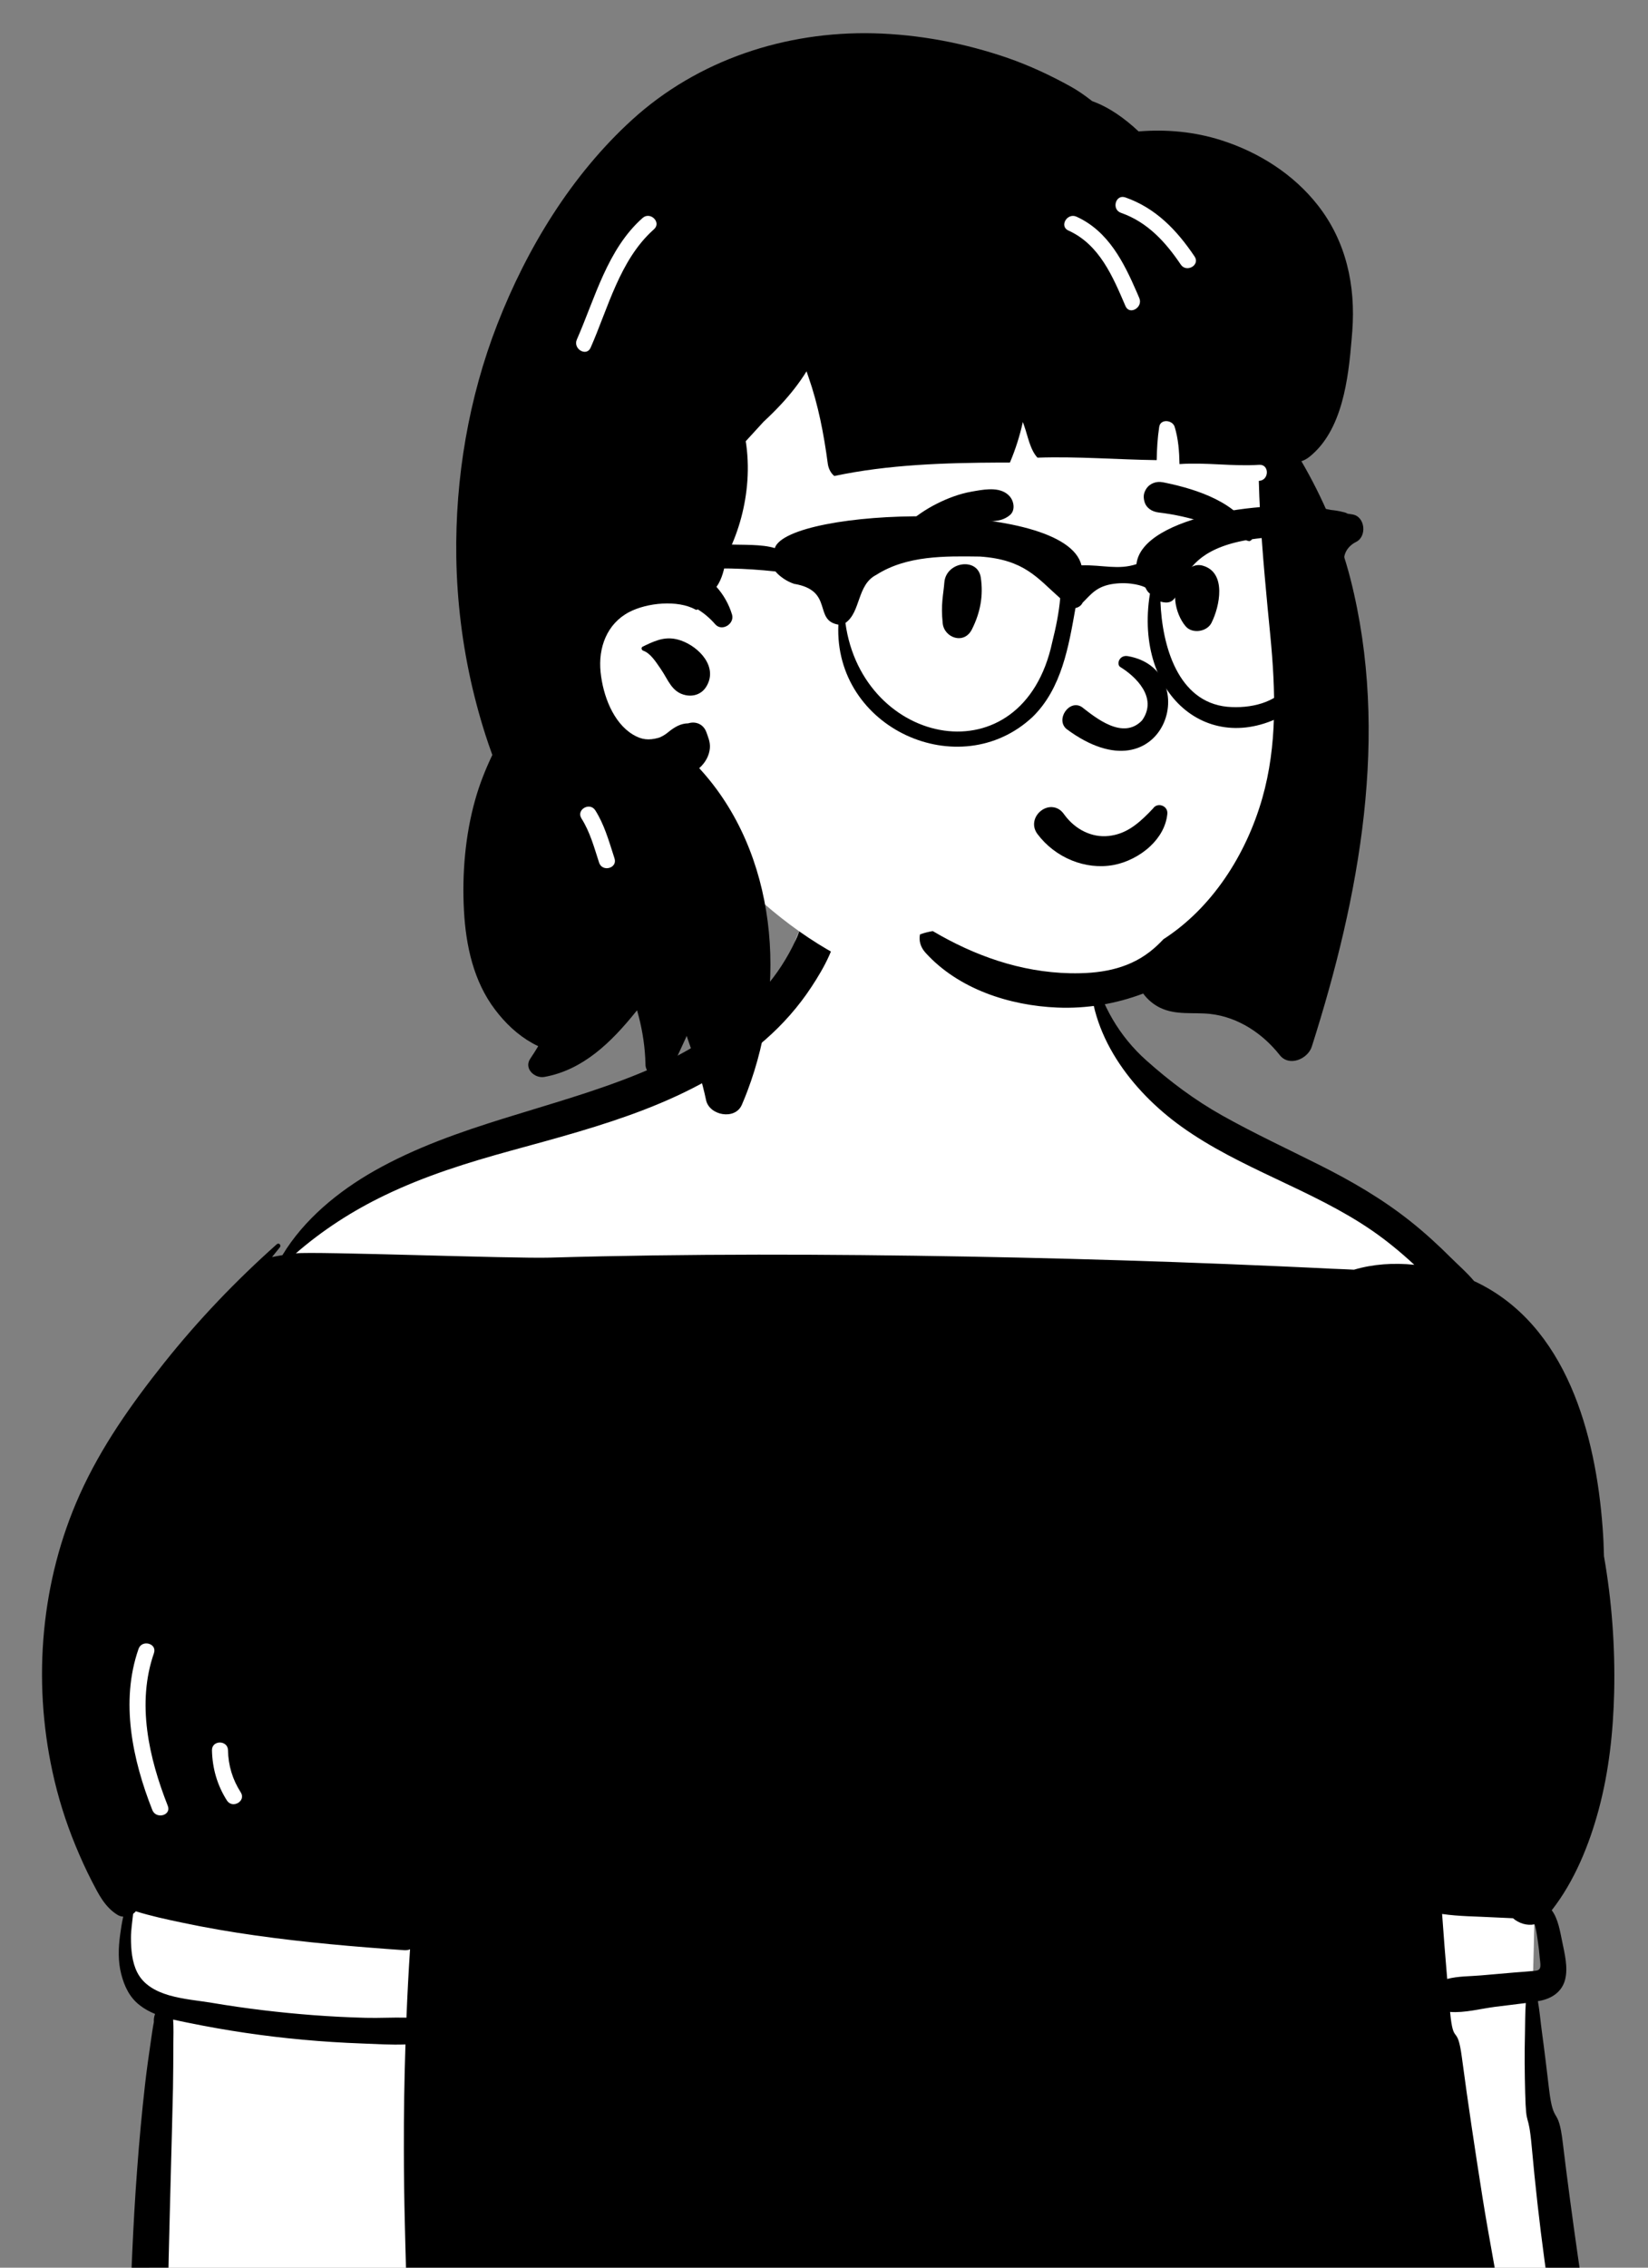
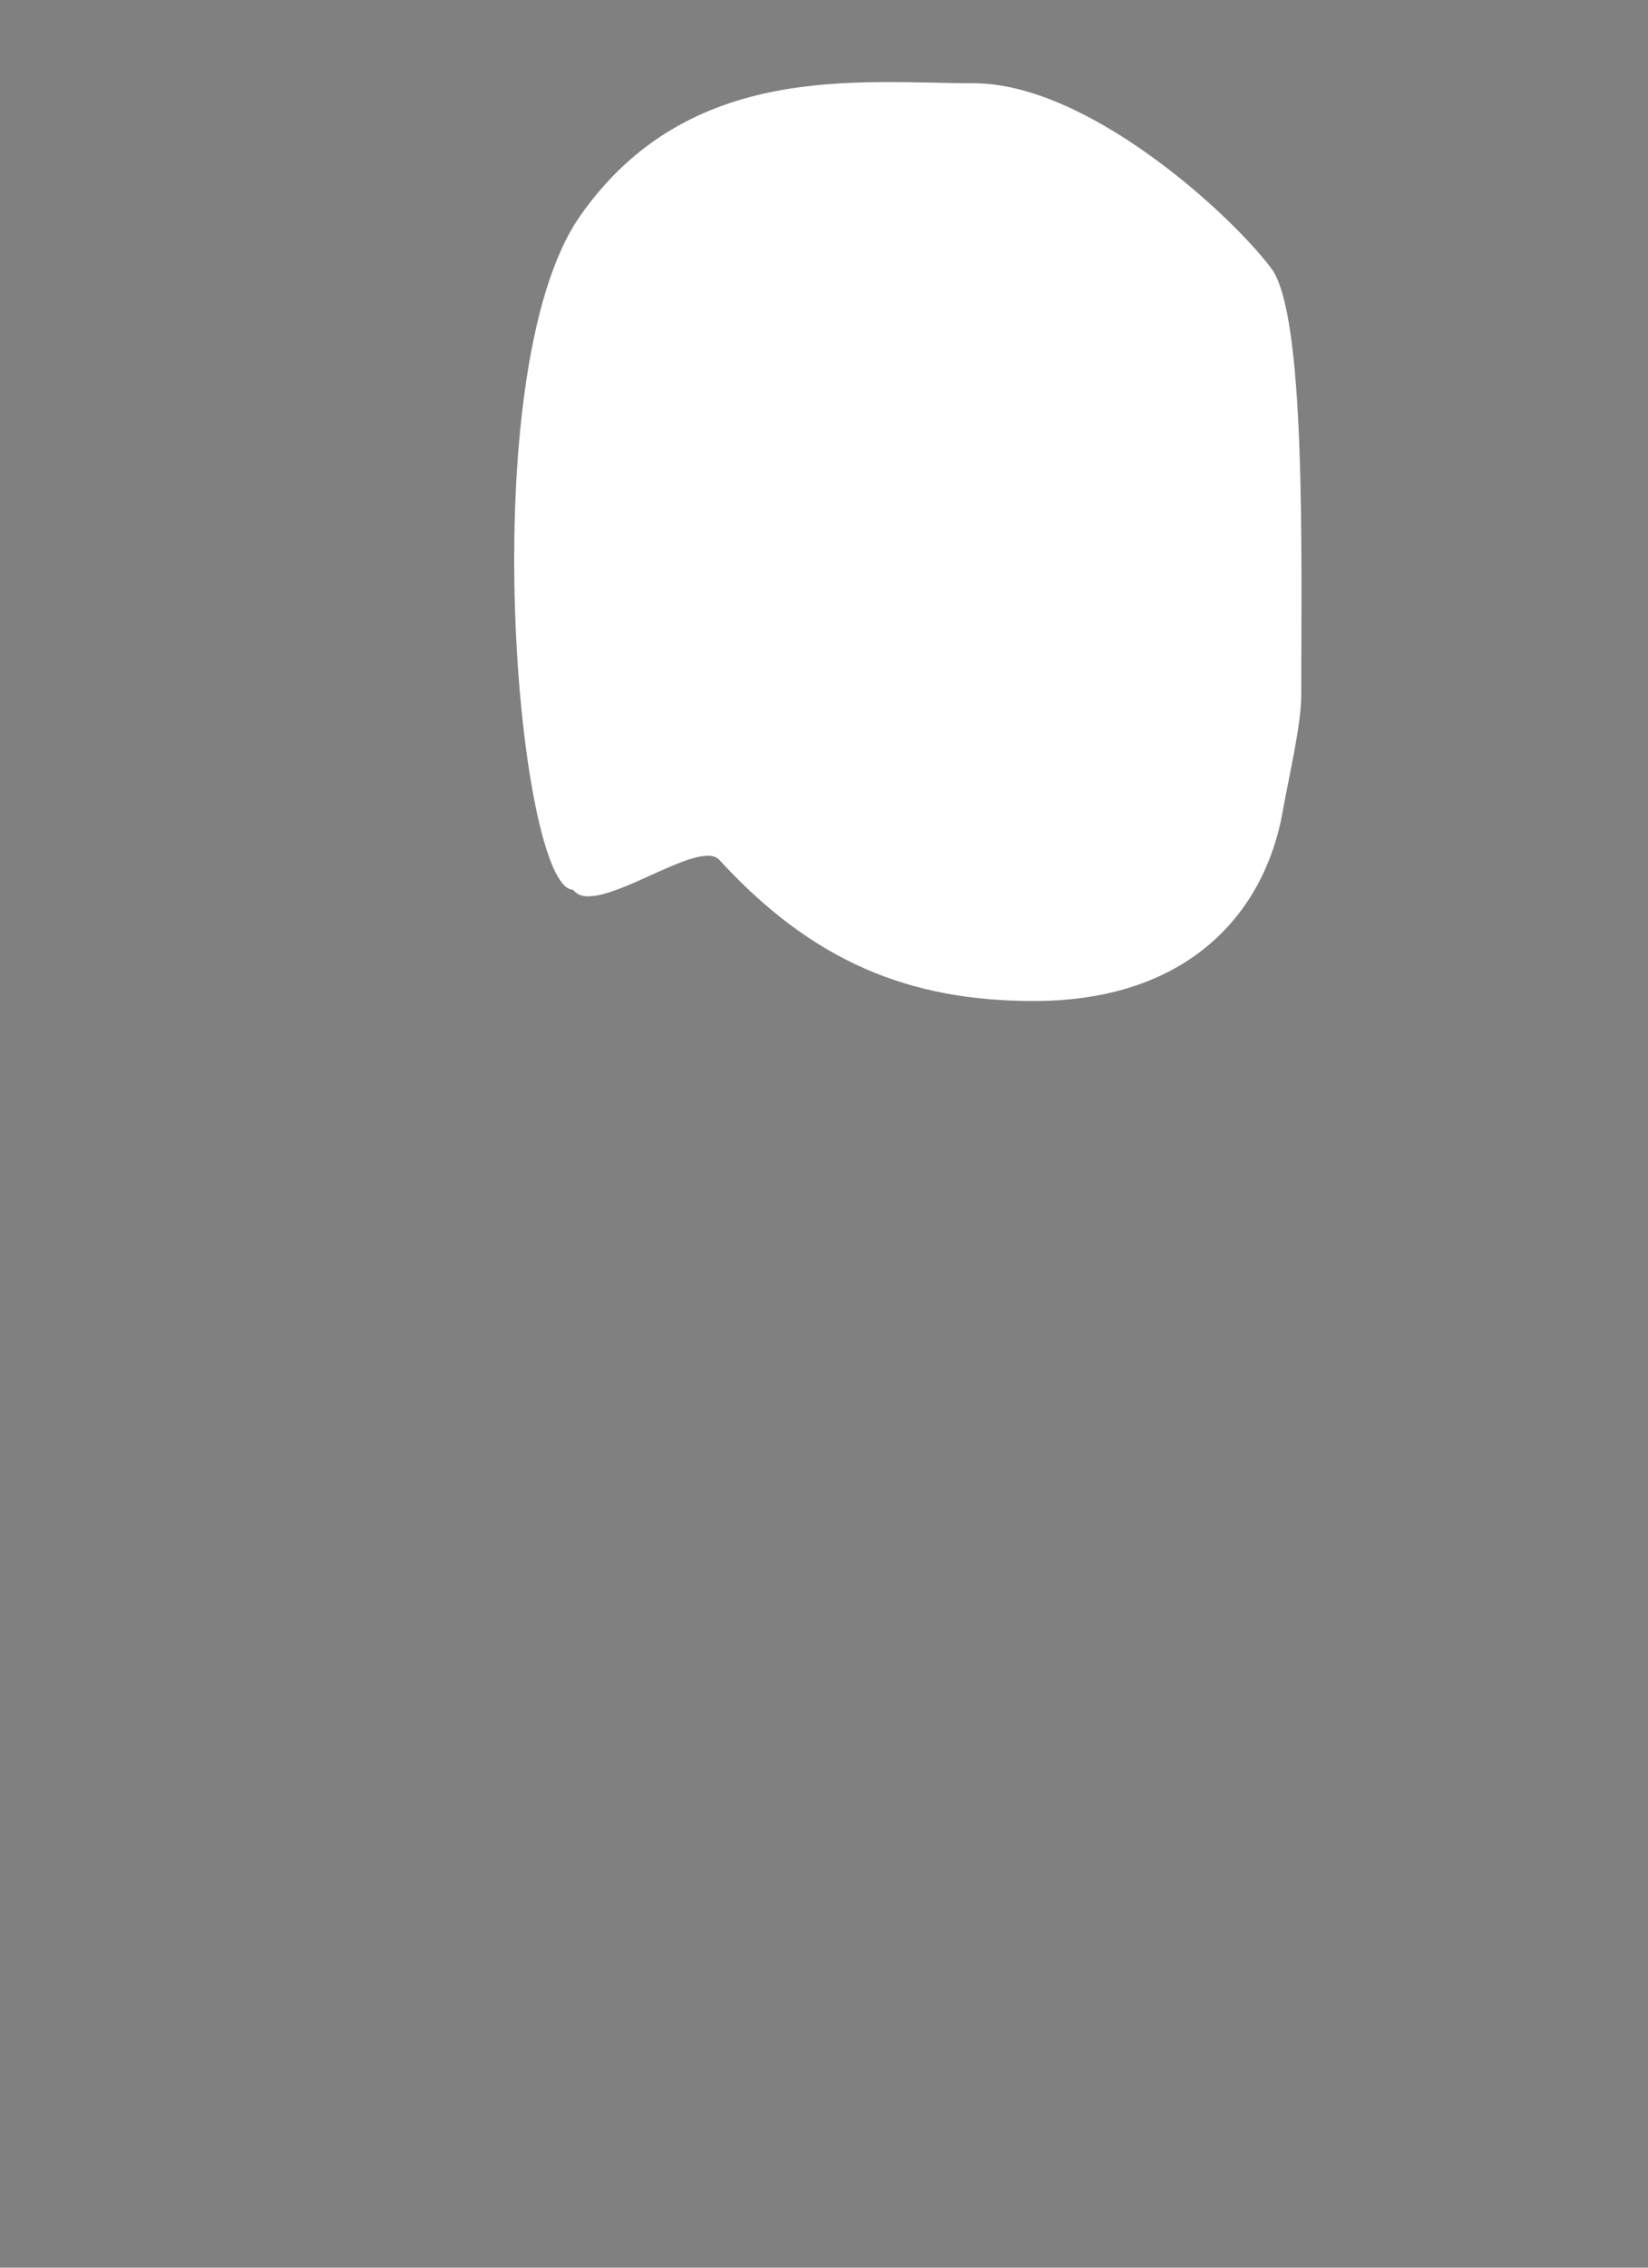
<svg xmlns="http://www.w3.org/2000/svg" width="32" height="44" viewBox="0 0 32 44" fill="none">
  <rect x="0" y="0" width="32" height="44" fill="#808080" stroke="none" />
-   <path fill-rule="evenodd" clip-rule="evenodd" d="M29.939 43.03C29.845 42.154 29.787 41.272 29.754 40.392C29.72 39.513 29.764 38.623 29.783 37.744C29.822 35.955 29.885 34.161 29.743 32.375C29.608 30.687 29.299 29.01 28.812 27.388C28.575 26.598 28.324 25.776 27.934 25.046C27.541 24.312 26.919 23.823 26.236 23.375C25.509 22.898 24.788 22.412 24.063 21.93C23.455 21.526 22.361 21.055 21.862 20.515C21.337 19.946 21.238 18.537 20.888 17.863C20.548 17.207 19.584 16.779 18.842 16.779C17.613 16.779 16.682 16.716 15.672 17.853C15.168 18.42 15.569 18.993 15.041 19.538C14.555 20.038 13.313 20.553 12.687 20.843C11.938 21.191 11.169 21.498 10.389 21.771C9.594 22.051 8.778 22.259 7.978 22.522C7.212 22.774 6.21 23.815 5.615 24.366C5.062 24.878 4.924 24.82 4.504 25.442C3.58 26.807 2.656 28.187 1.921 29.665C1.555 30.401 1.2 31.175 1.067 31.992C0.925 32.864 1.066 33.707 1.296 34.551C1.53 35.41 2.273 36.228 2.515 37.085C2.626 37.48 2.243 37.91 2.42 38.283C2.507 38.468 2.618 38.634 2.744 38.796C2.842 38.921 3.22 38.893 3.27 39.046C3.319 39.2 3.045 39.52 3.041 39.68C3.035 39.908 3.026 40.136 3.018 40.365L2.974 41.715C2.945 42.603 2.916 43.49 2.887 44.378C2.877 44.667 2.863 44.951 2.933 45.225C2.908 45.202 2.884 45.177 2.862 45.148C2.799 45.065 2.664 45.136 2.718 45.233C2.808 45.395 2.938 45.51 3.09 45.592C3.267 45.853 30.093 46.437 30.225 45.673C30.299 45.244 30.164 44.785 30.11 44.36C30.054 43.916 29.987 43.475 29.939 43.03Z" fill="white" />
-   <path fill-rule="evenodd" clip-rule="evenodd" d="M2.69 31.994C2.755 31.806 3.055 31.887 2.989 32.077C2.65 33.05 2.891 34.109 3.258 35.039C3.332 35.225 3.031 35.305 2.958 35.121C2.572 34.144 2.333 33.016 2.69 31.994ZM4.968 37.555C5.926 37.69 6.885 37.773 7.849 37.84C7.893 37.843 7.93 37.837 7.962 37.822C7.933 38.264 7.91 38.707 7.892 39.149C7.629 39.142 7.36 39.159 7.1 39.152C6.759 39.143 6.418 39.126 6.078 39.1C5.42 39.05 4.763 38.971 4.112 38.861C3.869 38.82 3.56 38.795 3.283 38.715C3.021 38.638 2.788 38.511 2.666 38.273C2.562 38.07 2.543 37.823 2.543 37.599C2.543 37.445 2.569 37.289 2.585 37.134C2.605 37.12 2.623 37.103 2.637 37.085C2.926 37.176 3.226 37.24 3.52 37.302C3.998 37.404 4.484 37.487 4.968 37.555ZM4.427 33.961C4.433 34.258 4.515 34.528 4.675 34.778C4.783 34.947 4.514 35.103 4.406 34.935C4.218 34.64 4.123 34.31 4.116 33.961C4.113 33.76 4.424 33.761 4.427 33.961ZM28.988 37.202C29.117 37.209 29.248 37.213 29.378 37.22C29.493 37.319 29.652 37.369 29.797 37.338C29.802 37.35 29.807 37.364 29.811 37.38C29.836 37.48 29.849 37.588 29.864 37.69C29.879 37.79 29.89 37.891 29.898 37.992C29.902 38.043 29.926 38.158 29.895 38.202C29.867 38.242 29.805 38.239 29.762 38.244C29.648 38.256 29.531 38.262 29.415 38.272C29.197 38.291 28.978 38.31 28.759 38.329C28.545 38.348 28.31 38.342 28.101 38.398C28.065 37.978 28.032 37.558 28.002 37.137C28.326 37.185 28.666 37.184 28.988 37.202ZM1.785 36.505C1.916 36.757 2.036 37.005 2.286 37.157C2.319 37.176 2.355 37.187 2.393 37.189C2.365 37.309 2.347 37.432 2.332 37.546C2.298 37.796 2.29 38.054 2.353 38.3C2.414 38.54 2.515 38.755 2.713 38.908C2.805 38.98 2.906 39.034 3.011 39.077C2.993 39.127 2.983 39.177 2.988 39.232C2.963 39.359 2.946 39.488 2.928 39.612C2.888 39.888 2.848 40.163 2.817 40.44C2.754 40.99 2.704 41.541 2.663 42.093C2.621 42.644 2.591 43.195 2.566 43.747C2.554 44.029 2.542 44.312 2.532 44.594C2.521 44.885 2.474 45.181 2.603 45.451C2.706 45.669 3.055 45.656 3.162 45.451C3.298 45.19 3.258 44.88 3.262 44.594C3.265 44.325 3.27 44.055 3.276 43.786C3.288 43.234 3.305 42.683 3.318 42.132C3.331 41.593 3.348 41.055 3.359 40.517C3.364 40.235 3.365 39.953 3.366 39.671C3.367 39.515 3.373 39.349 3.362 39.186C3.459 39.209 3.557 39.228 3.654 39.248C4.392 39.399 5.139 39.51 5.89 39.578C6.267 39.612 6.645 39.636 7.024 39.65C7.302 39.66 7.59 39.68 7.873 39.669C7.851 40.344 7.84 41.019 7.842 41.694C7.842 42.181 7.849 42.668 7.861 43.155C7.868 43.411 7.873 43.668 7.881 43.924C7.884 44.039 7.884 44.155 7.892 44.27C7.894 44.305 7.9 44.34 7.906 44.374C7.88 44.447 7.859 44.519 7.842 44.586C7.756 44.913 7.756 45.226 7.794 45.559C7.827 45.841 8.064 46.103 8.378 46.004C8.429 45.988 8.48 45.971 8.53 45.954C8.992 46.006 9.456 46.018 9.924 46.027C10.608 46.041 11.293 46.045 11.978 46.048C13.32 46.055 14.664 46.059 16.007 46.063C18.706 46.07 21.405 46.078 24.104 46.086C24.853 46.088 25.602 46.09 26.352 46.092C26.739 46.093 27.126 46.094 27.514 46.109C27.694 46.116 27.875 46.125 28.056 46.128C28.265 46.132 28.451 46.071 28.651 46.017C28.764 45.985 28.809 45.871 28.785 45.776C28.966 45.819 29.185 45.727 29.247 45.523C29.292 45.375 29.275 45.214 29.208 45.077V45.077C29.078 44.257 28.914 43.441 28.784 42.621C28.642 41.723 28.506 40.822 28.386 39.921C28.296 39.24 28.222 39.722 28.157 39.038C28.437 39.06 28.753 38.975 29.029 38.939C29.228 38.913 29.428 38.892 29.627 38.865C29.612 39.066 29.616 39.27 29.611 39.463C29.601 39.845 29.605 40.225 29.615 40.607C29.634 41.345 29.675 40.916 29.742 41.65C29.809 42.39 29.891 43.127 29.991 43.863C30.042 44.242 30.097 44.62 30.155 44.998C30.182 45.175 30.209 45.351 30.238 45.528C30.271 45.735 30.282 45.932 30.438 46.089C30.557 46.207 30.799 46.197 30.877 46.032C30.977 45.823 30.932 45.644 30.895 45.425C30.865 45.249 30.836 45.073 30.808 44.897C30.747 44.52 30.69 44.142 30.636 43.764C30.532 43.035 30.433 42.305 30.345 41.574C30.257 40.837 30.165 41.268 30.078 40.531C30.034 40.16 29.99 39.789 29.939 39.418C29.913 39.228 29.897 39.025 29.862 38.829C29.873 38.827 29.884 38.825 29.895 38.823C30.131 38.78 30.333 38.647 30.392 38.404C30.449 38.171 30.381 37.903 30.334 37.674C30.293 37.48 30.256 37.231 30.131 37.065C30.572 36.502 30.859 35.794 31.042 35.114C31.242 34.373 31.325 33.599 31.343 32.833C31.363 31.945 31.297 31.063 31.145 30.195C31.141 30.011 31.133 29.828 31.119 29.644C30.985 27.842 30.424 25.709 28.645 24.867C28.639 24.864 28.631 24.861 28.624 24.858C28.484 24.691 28.31 24.541 28.17 24.401C27.921 24.152 27.66 23.914 27.384 23.695C26.838 23.261 26.239 22.914 25.616 22.602C24.986 22.286 24.347 21.989 23.732 21.644C23.195 21.343 22.713 20.981 22.255 20.572C21.74 20.113 21.374 19.493 21.23 18.816C21.223 18.781 21.17 18.79 21.169 18.824C21.132 20.064 21.968 21.16 22.932 21.854C24.083 22.682 25.474 23.074 26.642 23.877C26.932 24.077 27.204 24.302 27.462 24.541C27.066 24.5 26.663 24.526 26.292 24.636C26.146 24.627 25.999 24.624 25.853 24.617C25.518 24.6 25.183 24.585 24.847 24.57C24.164 24.54 23.48 24.512 22.796 24.488C21.454 24.441 20.112 24.405 18.77 24.381C16.074 24.333 13.373 24.324 10.677 24.402C9.946 24.423 6.101 24.277 5.745 24.319C6.268 23.865 6.842 23.495 7.474 23.191C8.264 22.811 9.08 22.558 9.923 22.326C11.661 21.849 13.465 21.389 14.855 20.178C15.2 19.877 15.507 19.53 15.758 19.147C15.999 18.781 16.265 18.312 16.272 17.865C16.277 17.548 15.835 17.433 15.678 17.704C15.581 17.872 15.533 18.057 15.453 18.234C15.374 18.409 15.28 18.577 15.175 18.739C14.97 19.056 14.715 19.339 14.438 19.594C13.846 20.139 13.13 20.538 12.388 20.84C10.705 21.525 8.864 21.815 7.269 22.718C6.572 23.113 5.904 23.659 5.484 24.354C5.417 24.365 5.35 24.377 5.282 24.391C5.332 24.328 5.383 24.265 5.434 24.202C5.467 24.16 5.416 24.106 5.375 24.142C4.582 24.848 3.851 25.611 3.189 26.442C2.556 27.237 1.965 28.07 1.547 29.002C0.796 30.674 0.63 32.588 1.019 34.377C1.124 34.864 1.273 35.341 1.463 35.803C1.561 36.041 1.667 36.276 1.785 36.505Z" fill="black" />
  <path fill-rule="evenodd" clip-rule="evenodd" d="M18.905 1.615C21.111 1.615 23.875 4.132 24.683 5.204C25.363 6.104 25.267 10.745 25.267 13.497C25.267 14.073 25.007 15.162 24.913 15.713C24.566 17.731 23.059 19.423 20.075 19.423C17.645 19.423 15.775 18.654 13.967 16.684C13.555 16.235 11.54 17.843 11.129 17.264C10.052 17.264 9.153 7.206 11.265 4.189C13.378 1.172 16.699 1.615 18.905 1.615Z" fill="white" />
-   <path fill-rule="evenodd" clip-rule="evenodd" d="M12.275 2.323C13.549 1.163 15.248 0.605 16.961 0.646C17.849 0.668 18.733 0.837 19.571 1.126C19.99 1.272 20.396 1.461 20.784 1.676C20.924 1.753 21.053 1.843 21.177 1.939L21.208 1.963H21.209C21.542 2.083 21.839 2.298 22.109 2.55C22.649 2.506 23.194 2.555 23.716 2.722C24.444 2.954 25.117 3.38 25.59 3.984C26.141 4.688 26.324 5.541 26.258 6.423L26.246 6.572C26.182 7.351 26.066 8.352 25.427 8.863C25.379 8.902 25.325 8.931 25.27 8.949C25.681 9.654 26.019 10.437 26.221 11.228C26.992 14.248 26.399 17.397 25.472 20.307C25.396 20.547 25.033 20.706 24.849 20.472C24.519 20.053 24.04 19.734 23.502 19.674C23.17 19.637 22.839 19.704 22.525 19.553C22.402 19.493 22.283 19.396 22.198 19.278C21.668 19.479 21.097 19.574 20.531 19.55C19.602 19.512 18.609 19.191 17.97 18.485C17.867 18.371 17.841 18.244 17.864 18.13C17.945 18.101 18.027 18.08 18.112 18.066C18.922 18.544 19.816 18.863 20.776 18.884C21.331 18.895 21.872 18.817 22.322 18.471C22.419 18.396 22.508 18.313 22.591 18.224C23.532 17.618 24.195 16.59 24.51 15.489C24.804 14.462 24.768 13.393 24.667 12.339L24.613 11.784C24.536 10.968 24.464 10.15 24.443 9.33L24.45 9.33C24.648 9.317 24.65 9.006 24.45 9.019C23.932 9.053 23.419 8.968 22.903 9.005C22.898 8.761 22.881 8.518 22.809 8.282C22.768 8.148 22.534 8.121 22.509 8.282C22.476 8.498 22.464 8.712 22.46 8.928C21.688 8.918 20.917 8.853 20.145 8.88C20.002 8.728 19.957 8.458 19.89 8.271C19.881 8.243 19.871 8.216 19.861 8.188C19.802 8.456 19.719 8.718 19.61 8.975L19.421 8.975C18.346 8.98 17.25 9.013 16.201 9.236C16.128 9.18 16.084 9.082 16.073 8.993C15.996 8.416 15.888 7.854 15.695 7.304L15.668 7.226C15.666 7.219 15.663 7.213 15.661 7.205C15.519 7.434 15.35 7.648 15.165 7.847C15.056 7.964 14.942 8.076 14.825 8.185C14.711 8.311 14.594 8.436 14.48 8.562C14.484 8.585 14.488 8.609 14.491 8.633C14.526 8.896 14.53 9.162 14.504 9.426C14.458 9.903 14.323 10.363 14.107 10.789L14.1 10.831C14.068 11.031 14.021 11.237 13.912 11.387C14.048 11.539 14.153 11.722 14.214 11.924C14.268 12.105 14.018 12.261 13.889 12.114C13.786 11.996 13.672 11.899 13.546 11.822C13.539 11.832 13.524 11.838 13.508 11.829C13.159 11.635 12.566 11.694 12.217 11.876C11.783 12.103 11.613 12.569 11.662 13.041C11.708 13.493 11.905 14.02 12.288 14.252C12.463 14.358 12.6 14.367 12.787 14.316C12.846 14.299 12.92 14.25 12.952 14.225L12.983 14.2C13.105 14.103 13.219 14.037 13.364 14.035C13.511 13.989 13.66 14.052 13.716 14.207L13.72 14.217C13.746 14.296 13.794 14.395 13.784 14.516C13.773 14.645 13.714 14.762 13.626 14.857C13.61 14.873 13.594 14.889 13.577 14.905C15.097 16.55 15.292 19.114 14.513 21.169C14.479 21.259 14.443 21.348 14.405 21.436C14.275 21.739 13.774 21.645 13.71 21.346C13.691 21.256 13.67 21.166 13.647 21.078C13.605 20.914 13.557 20.752 13.502 20.592L13.482 20.532C13.435 20.4 13.392 20.267 13.345 20.134L13.341 20.119C13.339 20.113 13.337 20.106 13.335 20.099L13.256 20.271L13.016 20.79C12.904 21.033 12.548 20.901 12.534 20.667L12.534 20.659C12.533 20.616 12.531 20.573 12.529 20.531C12.512 20.214 12.457 19.905 12.37 19.603L12.338 19.642C11.871 20.22 11.322 20.762 10.569 20.896C10.38 20.929 10.167 20.732 10.297 20.541C10.35 20.462 10.402 20.381 10.451 20.299C10.409 20.279 10.368 20.259 10.332 20.238C10.046 20.077 9.808 19.849 9.612 19.589C9.195 19.04 9.046 18.348 9.009 17.671C8.97 16.955 9.033 16.201 9.229 15.511C9.313 15.212 9.428 14.925 9.56 14.648C9.551 14.623 9.542 14.598 9.533 14.573C9.39 14.174 9.273 13.766 9.175 13.354C8.979 12.521 8.873 11.662 8.86 10.807C8.837 9.274 9.101 7.717 9.658 6.288C10.233 4.814 11.098 3.394 12.275 2.323ZM11.559 15.723C11.453 15.557 11.189 15.707 11.287 15.874L11.29 15.88C11.458 16.144 11.537 16.444 11.633 16.738C11.695 16.928 11.995 16.847 11.932 16.655L11.912 16.592C11.816 16.293 11.728 15.99 11.559 15.723ZM12.478 12.548L12.548 12.514C12.77 12.409 12.963 12.337 13.225 12.429C13.575 12.552 13.95 12.944 13.713 13.325C13.626 13.465 13.472 13.521 13.312 13.488C13.044 13.432 12.975 13.191 12.838 12.992L12.815 12.958C12.732 12.838 12.627 12.672 12.488 12.625C12.457 12.614 12.444 12.565 12.478 12.548ZM12.676 4.469L12.698 4.449C12.849 4.316 12.628 4.097 12.478 4.229C11.794 4.834 11.556 5.781 11.201 6.588C11.121 6.77 11.389 6.929 11.469 6.745C11.808 5.975 12.033 5.054 12.676 4.469ZM20.902 4.204C20.724 4.124 20.567 4.384 20.739 4.47L20.746 4.473C21.35 4.746 21.607 5.365 21.854 5.939C21.932 6.123 22.2 5.965 22.122 5.783L22.078 5.68C21.821 5.088 21.521 4.484 20.902 4.204ZM21.85 3.83C21.66 3.765 21.579 4.065 21.767 4.13C22.28 4.309 22.631 4.694 22.928 5.134C23.039 5.298 23.308 5.143 23.196 4.977C22.852 4.466 22.443 4.037 21.85 3.83Z" fill="black" />
-   <path fill-rule="evenodd" clip-rule="evenodd" d="M20.809 16.694C20.548 16.588 20.315 16.41 20.145 16.183C20.086 16.104 20.07 16.02 20.083 15.944C20.097 15.858 20.148 15.781 20.217 15.729C20.286 15.676 20.373 15.65 20.457 15.664C20.53 15.675 20.602 15.715 20.66 15.798L20.672 15.814C20.773 15.951 20.905 16.064 21.055 16.136C21.2 16.206 21.362 16.239 21.53 16.22C21.85 16.184 22.07 16.011 22.304 15.776C22.333 15.746 22.362 15.716 22.391 15.685C22.41 15.657 22.435 15.639 22.464 15.629C22.495 15.619 22.531 15.619 22.563 15.631C22.595 15.642 22.623 15.662 22.642 15.69C22.66 15.716 22.67 15.749 22.667 15.787C22.645 16.03 22.518 16.247 22.338 16.417C22.137 16.607 21.871 16.738 21.621 16.784C21.345 16.834 21.064 16.798 20.809 16.694ZM21.751 12.941C22.044 13.119 22.491 13.536 22.176 13.978C21.804 14.368 21.269 13.921 21.006 13.718C20.761 13.562 20.487 13.965 20.713 14.148C22.618 15.559 23.391 12.988 21.899 12.731C21.735 12.703 21.674 12.886 21.751 12.941ZM18.337 11.3C18.37 10.898 18.983 10.806 19.044 11.204C19.098 11.561 19.034 11.889 18.873 12.21C18.72 12.517 18.334 12.374 18.305 12.095C18.266 11.72 18.317 11.55 18.337 11.3ZM23.003 11.122C23.088 11.01 23.211 10.933 23.359 10.977C23.821 11.112 23.685 11.767 23.523 12.087C23.434 12.26 23.15 12.304 23.021 12.151C22.811 11.902 22.711 11.405 22.977 11.16C22.985 11.147 22.993 11.135 23.003 11.122ZM18.867 9.539L18.94 9.526C19.166 9.487 19.446 9.449 19.606 9.631C19.69 9.727 19.72 9.906 19.606 9.998C19.405 10.16 19.184 10.097 18.944 10.111C18.747 10.122 18.557 10.155 18.366 10.21C17.948 10.329 17.608 10.547 17.251 10.787C17.204 10.818 17.157 10.758 17.179 10.714C17.385 10.311 17.784 9.979 18.184 9.777C18.397 9.669 18.631 9.58 18.867 9.539ZM22.581 9.358L22.637 9.369C23.245 9.496 24.034 9.75 24.322 10.347C24.333 10.431 24.321 10.45 24.312 10.461L24.309 10.465C24.301 10.475 24.295 10.489 24.258 10.501C24.248 10.498 24.238 10.496 24.227 10.493C24.096 10.459 23.991 10.411 23.89 10.361L23.781 10.307C23.654 10.245 23.526 10.185 23.39 10.141C23.1 10.046 22.802 9.98 22.499 9.944C22.433 9.936 22.37 9.914 22.32 9.876C22.273 9.84 22.236 9.79 22.22 9.724C22.199 9.638 22.205 9.573 22.251 9.495C22.285 9.437 22.335 9.397 22.392 9.374C22.45 9.35 22.516 9.345 22.581 9.358Z" fill="black" />
-   <path fill-rule="evenodd" clip-rule="evenodd" d="M25.027 13.289C24.765 13.64 24.28 13.752 23.833 13.714C22.868 13.621 22.565 12.525 22.533 11.673C23.18 11.855 22.478 10.565 24.69 10.424C25.47 10.358 25.255 10.829 25.599 11.174C25.592 11.896 25.472 12.681 25.027 13.289ZM20.432 12.459C19.862 15.127 16.743 14.493 16.416 12.087C16.718 11.874 16.638 11.346 17.014 11.155C17.61 10.774 18.355 10.79 19.031 10.799C19.896 10.859 20.142 11.217 20.586 11.608C20.565 11.869 20.503 12.179 20.432 12.459ZM26.263 9.982C26.231 9.976 26.199 9.971 26.167 9.967C26.142 9.952 26.112 9.941 26.078 9.935C26 9.915 25.923 9.902 25.846 9.895C24.737 9.645 22.172 9.999 22.067 10.946C21.714 11.064 21.408 10.958 20.999 10.969C20.688 9.666 15.303 9.85 15.044 10.635C15.043 10.635 15.042 10.635 15.041 10.634C14.792 10.557 14.425 10.576 14.141 10.564C13.533 10.551 12.924 10.605 12.329 10.733C11.215 10.911 9.694 11.118 10.469 12.51C10.469 12.51 10.469 12.51 10.47 12.511L10.47 12.511C10.603 12.647 10.83 12.537 10.838 12.352C10.578 11.692 11.166 11.613 11.619 11.424C12.745 11.019 13.892 10.963 15.057 11.088C15.145 11.191 15.278 11.281 15.418 11.328C16.198 11.458 15.787 12.036 16.279 12.12C16.189 14.135 18.634 15.235 20.051 13.91C20.617 13.357 20.752 12.537 20.883 11.798C20.953 11.783 20.997 11.745 21.022 11.694C21.189 11.528 21.294 11.374 21.624 11.328C21.954 11.283 22.207 11.374 22.242 11.402C22.25 11.42 22.26 11.438 22.271 11.455C22.286 11.481 22.306 11.502 22.329 11.518C22.004 13.525 23.561 14.794 25.133 13.753C25.816 13.11 25.96 12.126 25.989 11.248C26.081 11.192 26.14 11.084 26.108 10.947C26.064 10.76 26.167 10.597 26.332 10.515C26.547 10.409 26.509 10.022 26.263 9.982Z" fill="black" />
</svg>